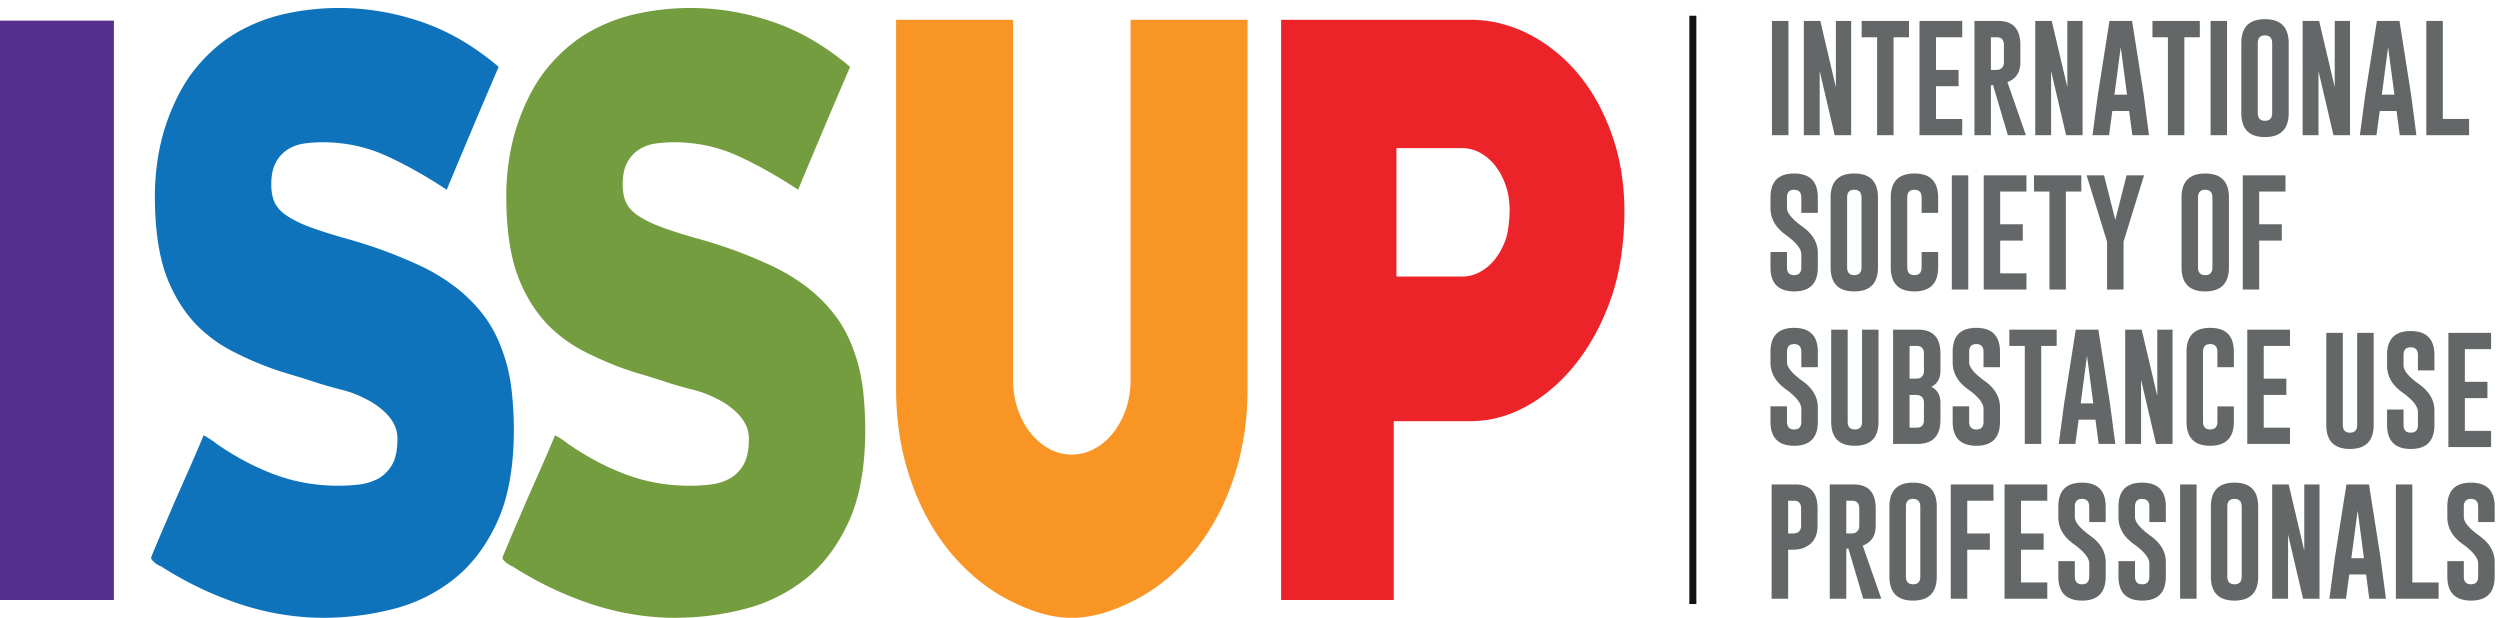
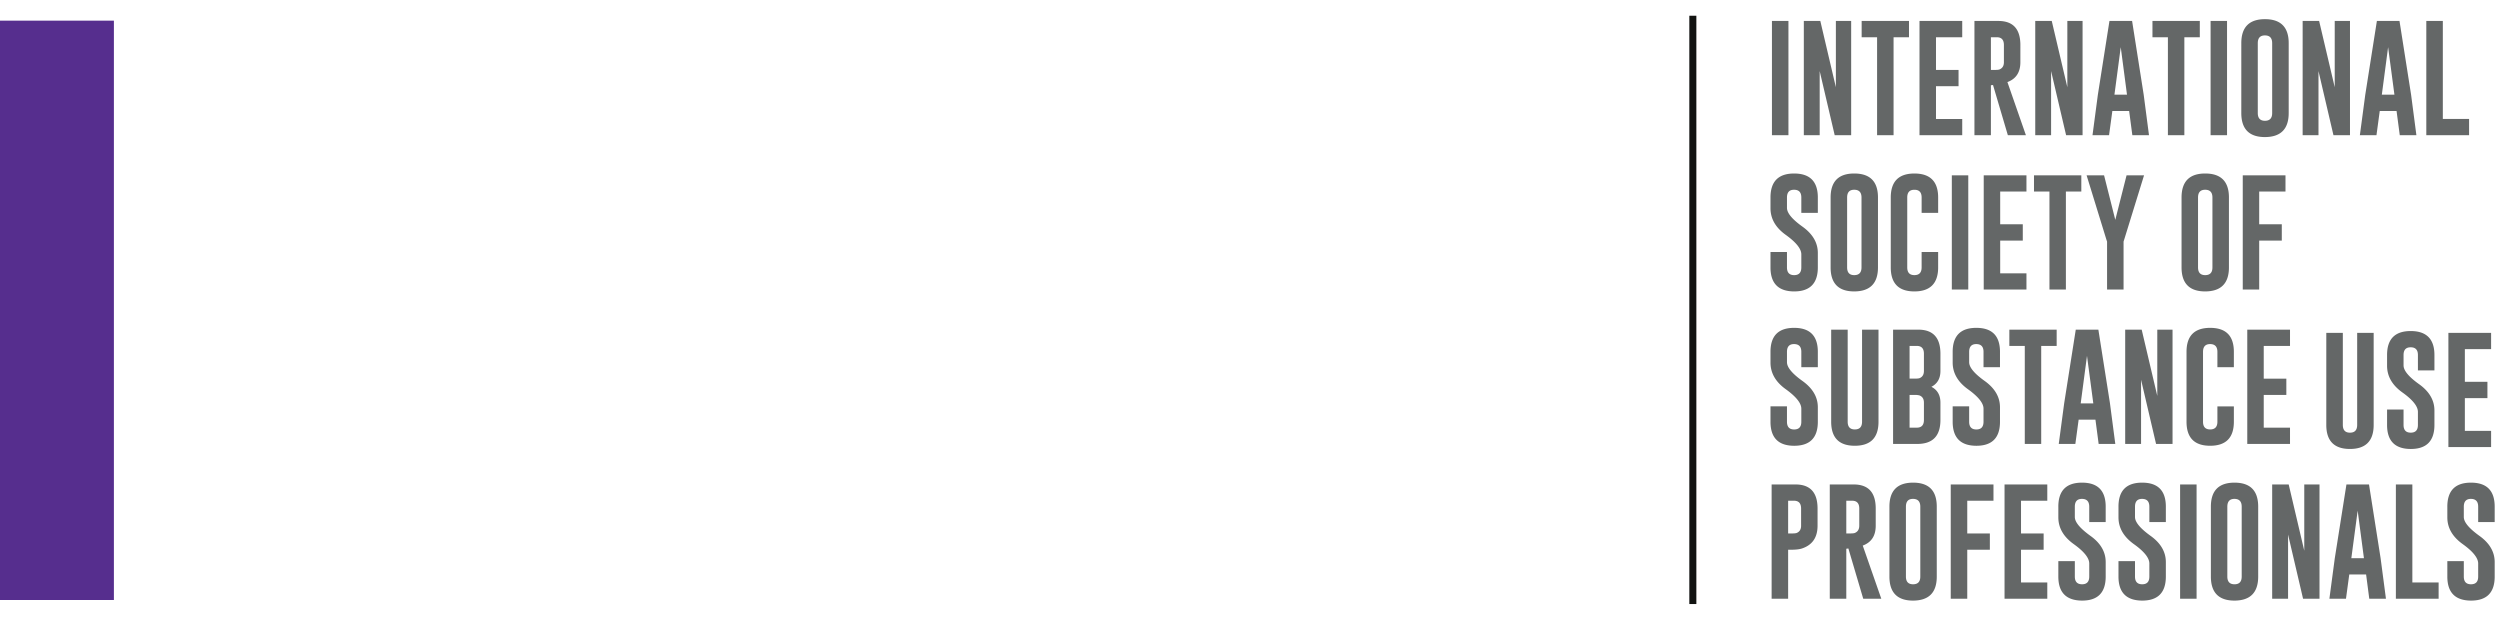
<svg xmlns="http://www.w3.org/2000/svg" viewBox="0 0 174 43" fill-rule="evenodd" clip-rule="evenodd" stroke-linejoin="round" stroke-miterlimit="1.414">
  <g fill-rule="nonzero">
    <path fill="#121311" d="M117.577 1.095h.49v40.946h-.49z" />
    <path fill="#646767" d="M123.327 1.459h1.148v7.953h-1.148zM125.546 1.459h1.148l1.083 4.612V1.459h1.064v7.952h-1.146l-1.045-4.465v4.465h-1.104V1.459zM132.866 1.459v1.134h-1.074v6.818h-1.147V2.593h-1.074V1.459h3.295zM133.597 1.459h2.974v1.134h-1.826v2.276h1.57v1.132h-1.57v2.28h1.826v1.13h-2.974V1.459zM137.421 1.459h1.67c1.021.003 1.527.561 1.527 1.675V4.33c0 .698-.301 1.161-.902 1.383l1.288 3.699h-1.257l-1.033-3.496-.147.018v3.478h-1.146V1.459zm1.146 1.133v2.275h.265c.16 0 .268-.009.328-.032.206-.083.312-.25.312-.505V3.134c0-.363-.166-.542-.499-.542h-.406zM141.653 1.459h1.149l1.085 4.612V1.459h1.06v7.952h-1.146l-1.045-4.465v4.465h-1.103V1.459zM149.201 6.591l.369 2.82h-1.159l-.222-1.684h-1.17l-.229 1.684h-1.152l.372-2.807.808-5.145h1.576l.807 5.132zm-1.162 0l-.435-3.308-.439 3.308h.874zM153.107 1.459v1.134h-1.076v6.818h-1.145V2.593h-1.075V1.459h3.296zM153.857 1.459h1.145v7.952h-1.145zM159.293 7.869c0 1.11-.553 1.668-1.651 1.671-1.097 0-1.647-.556-1.647-1.671V3.004c0-1.113.55-1.67 1.647-1.67 1.098 0 1.651.557 1.651 1.67v4.865zm-1.15-4.865c0-.358-.166-.537-.5-.539h-.004c-.331 0-.497.18-.497.539v4.865c0 .357.166.538.5.538.335 0 .501-.181.501-.538V3.004zM160.264 1.459h1.147l1.086 4.612V1.459h1.062v7.952h-1.15l-1.042-4.465v4.465h-1.103V1.459zM167.812 6.591l.369 2.82h-1.157l-.223-1.684h-1.171l-.228 1.684h-1.155l.374-2.807.81-5.145h1.574l.807 5.132zm-1.16 0l-.44-3.308-.437 3.308h.877zM168.871 9.411V1.459h1.15V8.28h1.827v1.131h-2.977zM123.226 13.747c0-1.115.548-1.671 1.645-1.671 1.099 0 1.65.556 1.65 1.671v1.069h-1.149v-1.069c0-.359-.164-.537-.499-.54h-.01c-.328 0-.49.18-.49.54v.721c0 .355.355.787 1.071 1.3.717.511 1.077 1.124 1.077 1.837v1.006c0 1.114-.55 1.672-1.648 1.672-1.099-.003-1.647-.562-1.647-1.672v-1.07h1.147v1.07c0 .357.166.538.5.538.335 0 .499-.181.499-.538v-.909c0-.382-.358-.832-1.071-1.346-.717-.51-1.075-1.132-1.075-1.864v-.745zM130.707 18.611c0 1.11-.552 1.669-1.653 1.672-1.095 0-1.643-.558-1.643-1.672v-4.864c0-1.115.548-1.671 1.643-1.671 1.101 0 1.653.556 1.653 1.671v4.864zm-1.146-4.864c0-.359-.168-.537-.499-.54h-.01c-.33 0-.492.18-.492.54v4.864c0 .357.164.538.494.538.339 0 .507-.181.507-.538v-4.864zM134.895 18.61c0 1.112-.553 1.671-1.652 1.673-1.098 0-1.646-.558-1.646-1.673v-4.865c0-1.111.548-1.669 1.646-1.669 1.099 0 1.652.558 1.652 1.669v1.072h-1.15v-1.072c0-.356-.164-.536-.496-.537h-.01c-.33 0-.495.178-.495.537v4.865c0 .358.165.538.499.538.335 0 .502-.18.502-.538v-1.069h1.15v1.069zM135.847 12.201h1.145v7.952h-1.145zM138.067 12.202h2.974v1.131h-1.828v2.277h1.573v1.137h-1.573v2.277h1.828v1.129h-2.974v-7.951zM144.86 12.202v1.131h-1.074v6.82h-1.144v-6.82h-1.076v-1.131h3.294zM146.443 12.202l.781 3.1.785-3.1h1.217l-1.393 4.509-.033.1v3.342h-1.148v-3.342l-.036-.1-1.389-4.509h1.216zM156.096 12.202h2.974v1.131h-1.83v2.277h1.573v1.137h-1.573v3.406h-1.144v-7.951zM155.134 18.611c0 1.11-.553 1.669-1.653 1.672-1.095 0-1.645-.558-1.645-1.672v-4.864c0-1.115.55-1.671 1.645-1.671 1.1 0 1.653.556 1.653 1.671v4.864zm-1.149-4.864c0-.359-.167-.537-.5-.54h-.006c-.332 0-.496.18-.496.54v4.864c0 .357.166.538.498.538.337 0 .504-.181.504-.538v-4.864zM123.226 24.489c0-1.115.548-1.67 1.645-1.67 1.099 0 1.65.555 1.65 1.67v1.07h-1.149v-1.07c0-.358-.164-.537-.499-.541h-.01c-.328 0-.49.182-.49.541v.721c0 .355.355.787 1.071 1.3.717.512 1.077 1.123 1.077 1.836v1.007c0 1.116-.55 1.673-1.648 1.673-1.099-.003-1.647-.562-1.647-1.673v-1.071h1.147v1.071c0 .358.166.538.5.538.335 0 .499-.18.499-.538v-.909c0-.383-.358-.83-1.071-1.347-.717-.509-1.075-1.132-1.075-1.863v-.745zM130.744 29.351c0 1.114-.548 1.672-1.649 1.674-1.096 0-1.645-.558-1.645-1.674v-6.406h1.149v6.406c0 .359.166.538.496.538.338 0 .504-.179.504-.538v-6.406h1.145v6.406zM131.758 22.944h1.766c1.019.003 1.53.561 1.53 1.676v1.194c0 .52-.208.89-.628 1.108.42.216.628.585.628 1.105v1.201c0 1.109-.532 1.666-1.601 1.67h-1.695v-7.954zm1.148 1.132v2.276h.361c.16 0 .267-.01.33-.031.208-.083.308-.254.308-.507V24.62c0-.364-.165-.544-.498-.544h-.501zm0 3.413v2.276h.501c.333 0 .498-.18.498-.537v-1.201c0-.256-.1-.423-.308-.505a1.082 1.082 0 0 0-.33-.033h-.361zM135.906 24.489c0-1.115.548-1.67 1.645-1.67 1.098 0 1.648.555 1.648 1.67v1.07h-1.146v-1.07c0-.358-.165-.537-.499-.541h-.007c-.329 0-.494.182-.494.541v.721c0 .355.356.787 1.074 1.3.715.512 1.072 1.123 1.072 1.836v1.007c0 1.116-.548 1.673-1.645 1.673-1.1-.003-1.648-.562-1.648-1.673v-1.071h1.147v1.071c0 .358.168.538.501.538.334 0 .499-.18.499-.538v-.909c0-.383-.356-.83-1.074-1.347-.712-.509-1.073-1.132-1.073-1.863v-.745zM143.144 22.945v1.131h-1.076v6.821h-1.143v-6.821h-1.075v-1.131h3.294zM146.854 28.076l.37 2.821h-1.158l-.223-1.687h-1.17l-.229 1.687h-1.155l.374-2.808.809-5.144h1.574l.808 5.131zm-1.16 0l-.439-3.308-.438 3.308h.877zM147.913 22.945h1.149l1.085 4.611v-4.611h1.062v7.952h-1.147l-1.044-4.466v4.466h-1.105v-7.952zM155.477 29.351c0 1.114-.549 1.672-1.649 1.674-1.098 0-1.646-.558-1.646-1.674v-4.863c0-1.113.548-1.669 1.646-1.669 1.1 0 1.649.556 1.649 1.669v1.071h-1.146v-1.071c0-.356-.168-.536-.499-.54h-.009c-.327 0-.493.181-.493.54v4.863c0 .359.166.538.498.538.334 0 .503-.179.503-.538v-1.068h1.146v1.068zM156.41 22.945h2.975v1.131h-1.829v2.278h1.573v1.135h-1.573v2.278h1.829v1.13h-2.975v-7.952zM165.207 29.574c0 1.113-.552 1.673-1.649 1.674-1.098 0-1.648-.56-1.648-1.674v-6.408h1.151v6.408c0 .358.164.54.497.54.335 0 .501-.182.501-.54v-6.408h1.148v6.408zM166.14 24.71c0-1.112.547-1.669 1.645-1.669 1.098 0 1.651.557 1.651 1.669v1.068h-1.149V24.71c0-.357-.165-.536-.499-.538h-.008c-.33 0-.493.179-.493.538v.721c0 .357.355.79 1.074 1.303.715.509 1.075 1.122 1.075 1.835v1.006c0 1.115-.549 1.674-1.648 1.674-1.101-.004-1.648-.563-1.648-1.674v-1.07h1.147v1.07c0 .358.166.538.501.538.334 0 .499-.18.499-.538v-.909c0-.382-.356-.834-1.074-1.347-.715-.508-1.073-1.13-1.073-1.862v-.747zM170.408 23.167h2.973v1.131h-1.827v2.277h1.571v1.134h-1.571v2.28h1.827v1.129h-2.973v-7.951zM123.305 33.718h1.671c1.018.005 1.526.561 1.526 1.675v1.196c0 .821-.366 1.35-1.097 1.589-.175.056-.433.084-.767.084h-.184v3.41h-1.149v-7.954zm1.149 1.132v2.278h.262c.16 0 .27-.011.329-.033.209-.084.311-.254.311-.506v-1.196c0-.362-.167-.543-.499-.543h-.403zM127.352 33.718h1.67c1.022.005 1.528.561 1.528 1.675v1.196c0 .701-.299 1.16-.903 1.383l1.291 3.7h-1.257l-1.035-3.499-.144.02v3.479h-1.15v-7.954zm1.15 1.132v2.278h.263c.158 0 .268-.011.326-.033.209-.084.314-.254.314-.506v-1.196c0-.362-.167-.543-.5-.543h-.403zM134.799 40.128c0 1.113-.547 1.669-1.648 1.674-1.096 0-1.647-.558-1.647-1.674v-4.863c0-1.116.551-1.673 1.647-1.673 1.101 0 1.648.557 1.648 1.673v4.863zm-1.146-4.863c0-.358-.168-.538-.499-.543h-.009c-.331 0-.493.182-.493.543v4.863c0 .359.164.538.499.538.334 0 .502-.179.502-.538v-4.863zM135.772 33.719h2.974v1.131h-1.825v2.279h1.573v1.133h-1.573v3.409h-1.149v-7.952zM139.516 33.719h2.976v1.131h-1.829v2.279h1.574v1.133h-1.574v2.279h1.829v1.13h-2.976v-7.952zM143.26 35.265c0-1.116.552-1.673 1.647-1.673 1.099 0 1.649.557 1.649 1.673v1.069h-1.145v-1.069c0-.358-.167-.538-.498-.543h-.011c-.329 0-.494.182-.494.543v.72c0 .353.361.785 1.072 1.301.719.509 1.076 1.122 1.076 1.836v1.006c0 1.116-.546 1.674-1.643 1.674-1.101-.005-1.653-.561-1.653-1.674v-1.072h1.148v1.072c0 .359.167.538.505.538.331 0 .498-.179.498-.538v-.908c0-.384-.36-.834-1.074-1.346-.715-.511-1.077-1.132-1.077-1.864v-.745zM147.446 35.265c0-1.116.55-1.673 1.646-1.673 1.1 0 1.651.557 1.651 1.673v1.069h-1.148v-1.069c0-.358-.163-.538-.498-.543h-.008c-.329 0-.493.182-.493.543v.72c0 .353.357.785 1.071 1.301.717.509 1.076 1.122 1.076 1.836v1.006c0 1.116-.55 1.674-1.646 1.674-1.097-.005-1.651-.561-1.651-1.674v-1.072h1.15v1.072c0 .359.167.538.501.538.335 0 .498-.179.498-.538v-.908c0-.384-.356-.834-1.074-1.346-.714-.511-1.075-1.132-1.075-1.864v-.745zM151.735 33.718h1.147v7.953h-1.147zM157.17 40.128c0 1.113-.551 1.669-1.649 1.674-1.096 0-1.644-.558-1.644-1.674v-4.863c0-1.116.548-1.673 1.644-1.673 1.098 0 1.649.557 1.649 1.673v4.863zm-1.148-4.863c0-.358-.166-.538-.497-.543h-.007c-.33 0-.496.182-.496.543v4.863c0 .359.168.538.499.538.335 0 .501-.179.501-.538v-4.863zM158.143 33.719h1.15l1.084 4.611v-4.611h1.061v7.952h-1.145l-1.044-4.465v4.465h-1.106v-7.952zM165.69 38.851l.372 2.82h-1.161l-.22-1.687h-1.172l-.229 1.687h-1.154l.374-2.809.812-5.143h1.571l.807 5.132zm-1.16 0l-.436-3.309-.441 3.309h.877zM166.753 41.671v-7.952h1.147v6.822h1.828v1.13h-2.975zM170.334 35.265c0-1.116.55-1.673 1.644-1.673 1.102 0 1.652.557 1.652 1.673v1.069h-1.149v-1.069c0-.358-.165-.538-.5-.543h-.005c-.331 0-.495.182-.495.543v.72c0 .353.358.785 1.073 1.301.717.509 1.076 1.122 1.076 1.836v1.006c0 1.116-.548 1.674-1.649 1.674-1.097-.005-1.647-.561-1.647-1.674v-1.072h1.147v1.072c0 .359.167.538.5.538.335 0 .5-.179.5-.538v-.908c0-.384-.358-.834-1.071-1.346-.717-.511-1.076-1.132-1.076-1.864v-.745z" />
    <path fill="#562e8e" d="M0 1.437h7.927V41.76H0z" />
-     <path d="M22.536 42.999c-1.96 0-3.9-.317-5.822-.949a24.254 24.254 0 0 1-5.523-2.644c-.049 0-.174-.069-.376-.206-.201-.171-.301-.291-.301-.36 0-.033.05-.171.15-.411l.378-.898c.149-.36.325-.77.527-1.233.201-.462.402-.933.603-1.412.427-.959.83-1.87 1.206-2.729.376-.861.641-1.481.79-1.861.328.173.643.38.944.62 1.357.93 2.719 1.645 4.089 2.143 1.367.5 2.82.749 4.353.749.426 0 .885-.025 1.375-.078a3.773 3.773 0 0 0 1.338-.387c.401-.206.734-.525.999-.957.263-.429.395-1.043.395-1.836 0-.379-.076-.714-.225-1.008a3.114 3.114 0 0 0-.565-.775 5.3 5.3 0 0 0-1.433-1.009 7.402 7.402 0 0 0-1.622-.621 30.18 30.18 0 0 1-1.657-.466A71.082 71.082 0 0 0 20.011 26a19.544 19.544 0 0 1-2.035-.723 21.266 21.266 0 0 1-1.941-.906 9.509 9.509 0 0 1-1.714-1.164c-1.081-.897-1.943-2.094-2.582-3.595-.64-1.499-.96-3.49-.96-5.974 0-.862.068-1.73.205-2.61.138-.88.346-1.715.622-2.509.553-1.585 1.269-2.895 2.148-3.93.88-1.034 1.852-1.843 2.922-2.432A11.89 11.89 0 0 1 20.049.918a17.59 17.59 0 0 1 3.542-.363c1.934 0 3.845.321 5.727.962 1.886.639 3.683 1.687 5.391 3.139a525.568 525.568 0 0 0-1.828 4.282c-.59 1.4-1.187 2.821-1.79 4.268-1.457-.963-2.87-1.756-4.24-2.375-1.37-.62-2.845-.93-4.428-.93-.378 0-.773.026-1.188.079-.414.05-.796.178-1.15.386a2.393 2.393 0 0 0-.866.903c-.225.395-.338.917-.338 1.57 0 .482.075.894.225 1.238.176.379.496.714.961 1.005.465.292 1.037.56 1.715.798.678.244 1.42.475 2.224.699.803.221 1.644.487 2.525.798.853.31 1.715.662 2.581 1.057.867.395 1.683.877 2.449 1.443a10.54 10.54 0 0 1 2.055 2.011c.603.775 1.08 1.693 1.432 2.757.276.791.465 1.642.565 2.554.099.91.151 1.811.151 2.706 0 2.612-.39 4.76-1.168 6.444-.781 1.685-1.797 3.017-3.053 3.994a11.285 11.285 0 0 1-4.259 2.064 19.542 19.542 0 0 1-4.748.592z" fill="#0f73bb" />
-     <path d="M46.995 42.999c-1.96 0-3.901-.317-5.823-.949a24.274 24.274 0 0 1-5.523-2.644c-.049 0-.174-.069-.375-.206-.201-.171-.301-.291-.301-.36 0-.033.049-.171.15-.411.1-.238.227-.538.377-.898.149-.36.326-.77.528-1.233.2-.462.402-.933.601-1.412.429-.959.831-1.87 1.207-2.729.376-.861.641-1.481.791-1.861.328.173.642.38.943.62 1.357.93 2.72 1.645 4.09 2.143 1.368.5 2.82.749 4.352.749.427 0 .885-.025 1.375-.078.49-.051.936-.181 1.338-.387.402-.206.735-.525.999-.957.263-.429.396-1.043.396-1.836 0-.379-.077-.714-.226-1.008a3.09 3.09 0 0 0-.565-.775 5.238 5.238 0 0 0-1.432-1.009 7.41 7.41 0 0 0-1.623-.621 30.431 30.431 0 0 1-1.657-.466A71.035 71.035 0 0 0 44.47 26a19.381 19.381 0 0 1-2.035-.723 21.412 21.412 0 0 1-1.942-.906 9.544 9.544 0 0 1-1.714-1.164c-1.081-.897-1.942-2.094-2.582-3.595-.64-1.499-.96-3.49-.96-5.974 0-.862.068-1.73.205-2.61.139-.88.346-1.715.622-2.509.554-1.585 1.269-2.895 2.148-3.93.881-1.034 1.853-1.843 2.923-2.432A11.872 11.872 0 0 1 44.507.918 17.6 17.6 0 0 1 48.05.555c1.933 0 3.844.321 5.726.962 1.886.639 3.683 1.687 5.391 3.139a563.25 563.25 0 0 0-1.828 4.282c-.59 1.4-1.188 2.821-1.79 4.268-1.457-.963-2.87-1.756-4.239-2.375-1.371-.62-2.846-.93-4.428-.93-.377 0-.774.026-1.187.079a2.93 2.93 0 0 0-1.151.386 2.393 2.393 0 0 0-.866.903c-.226.395-.34.917-.34 1.57 0 .482.077.894.226 1.238.176.379.496.714.962 1.005.464.292 1.036.56 1.714.798.678.244 1.42.475 2.224.699.804.221 1.645.487 2.525.798.854.31 1.715.662 2.581 1.057.867.395 1.683.877 2.45 1.443a10.508 10.508 0 0 1 2.054 2.011c.603.775 1.08 1.693 1.433 2.757.275.791.464 1.642.565 2.554.1.91.15 1.811.15 2.706 0 2.612-.39 4.76-1.168 6.444-.78 1.685-1.797 3.017-3.052 3.994a11.29 11.29 0 0 1-4.26 2.064 19.534 19.534 0 0 1-4.747.592z" fill="#749d3f" />
-     <path d="M86.829 27.095c0 1.825-.221 3.546-.661 5.165-.439 1.617-1.054 3.08-1.846 4.388a14.308 14.308 0 0 1-2.807 3.384 12.547 12.547 0 0 1-3.505 2.192c-.553.241-1.118.431-1.696.568a7.206 7.206 0 0 1-3.448 0 10.228 10.228 0 0 1-1.677-.568 12.547 12.547 0 0 1-3.505-2.192 14.284 14.284 0 0 1-2.807-3.384c-.792-1.308-1.407-2.771-1.847-4.388-.44-1.619-.66-3.34-.66-5.165V1.376h8.14v25.049c0 .757.114 1.454.34 2.09.226.639.527 1.189.903 1.652.379.465.811.828 1.301 1.085.489.259 1 .387 1.527.387.552 0 1.074-.128 1.563-.387.49-.257.925-.62 1.301-1.085a5.462 5.462 0 0 0 .904-1.652c.226-.636.34-1.333.34-2.09V1.376h8.14v25.719z" fill="#f99524" />
-     <path d="M102.318 29.315h-5.313V41.76h-7.84V1.376h13.153c1.408 0 2.756.329 4.051.981 1.294.654 2.437 1.567 3.43 2.736.991 1.172 1.783 2.582 2.374 4.235.59 1.652.887 3.461.887 5.421 0 1.998-.297 4.171-.887 5.893-.591 1.722-1.383 3.228-2.374 4.518-.993 1.29-2.136 2.305-3.43 3.047-1.295.74-2.643 1.108-4.051 1.108zm-.565-19.005h-4.561v8.937h4.561c.453 0 .879-.111 1.282-.333a3.42 3.42 0 0 0 1.055-.925c.3-.392.541-.845.716-1.36.173-.513.263-1.393.263-2.007 0-.618-.09-1.182-.263-1.695a4.77 4.77 0 0 0-.716-1.36 3.387 3.387 0 0 0-1.055-.923 2.594 2.594 0 0 0-1.282-.334z" fill="#ec2429" />
  </g>
</svg>